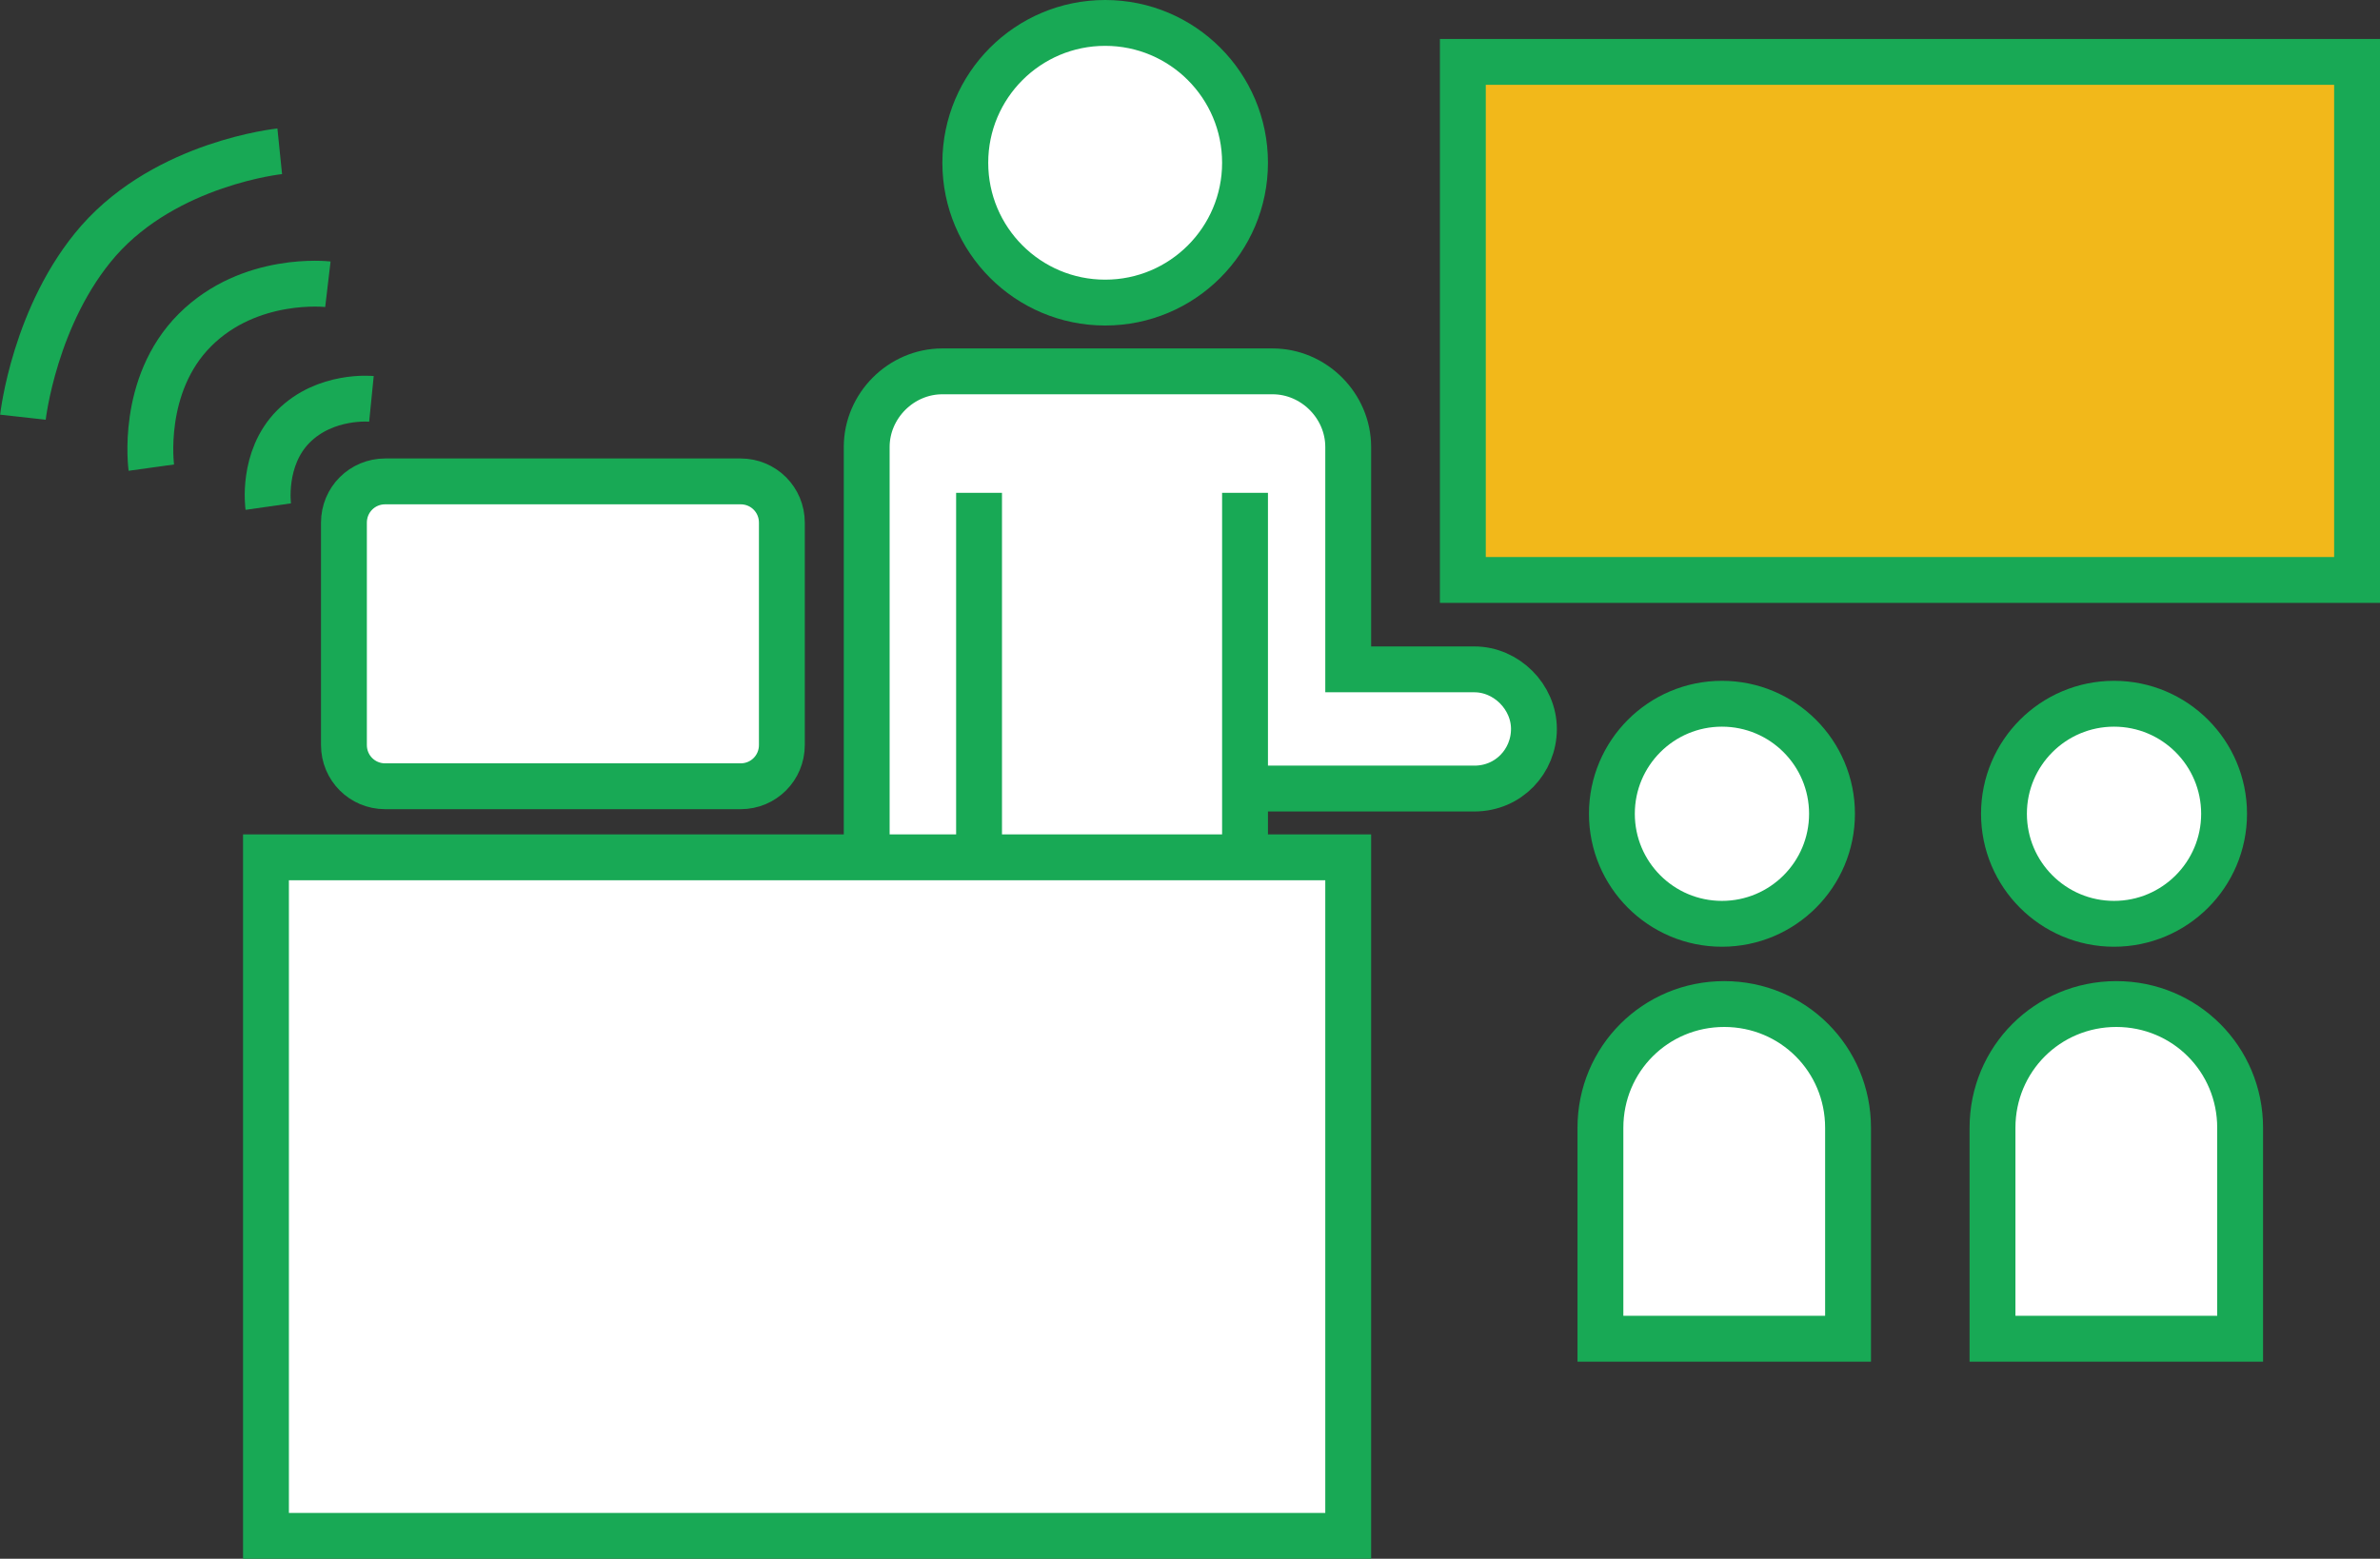
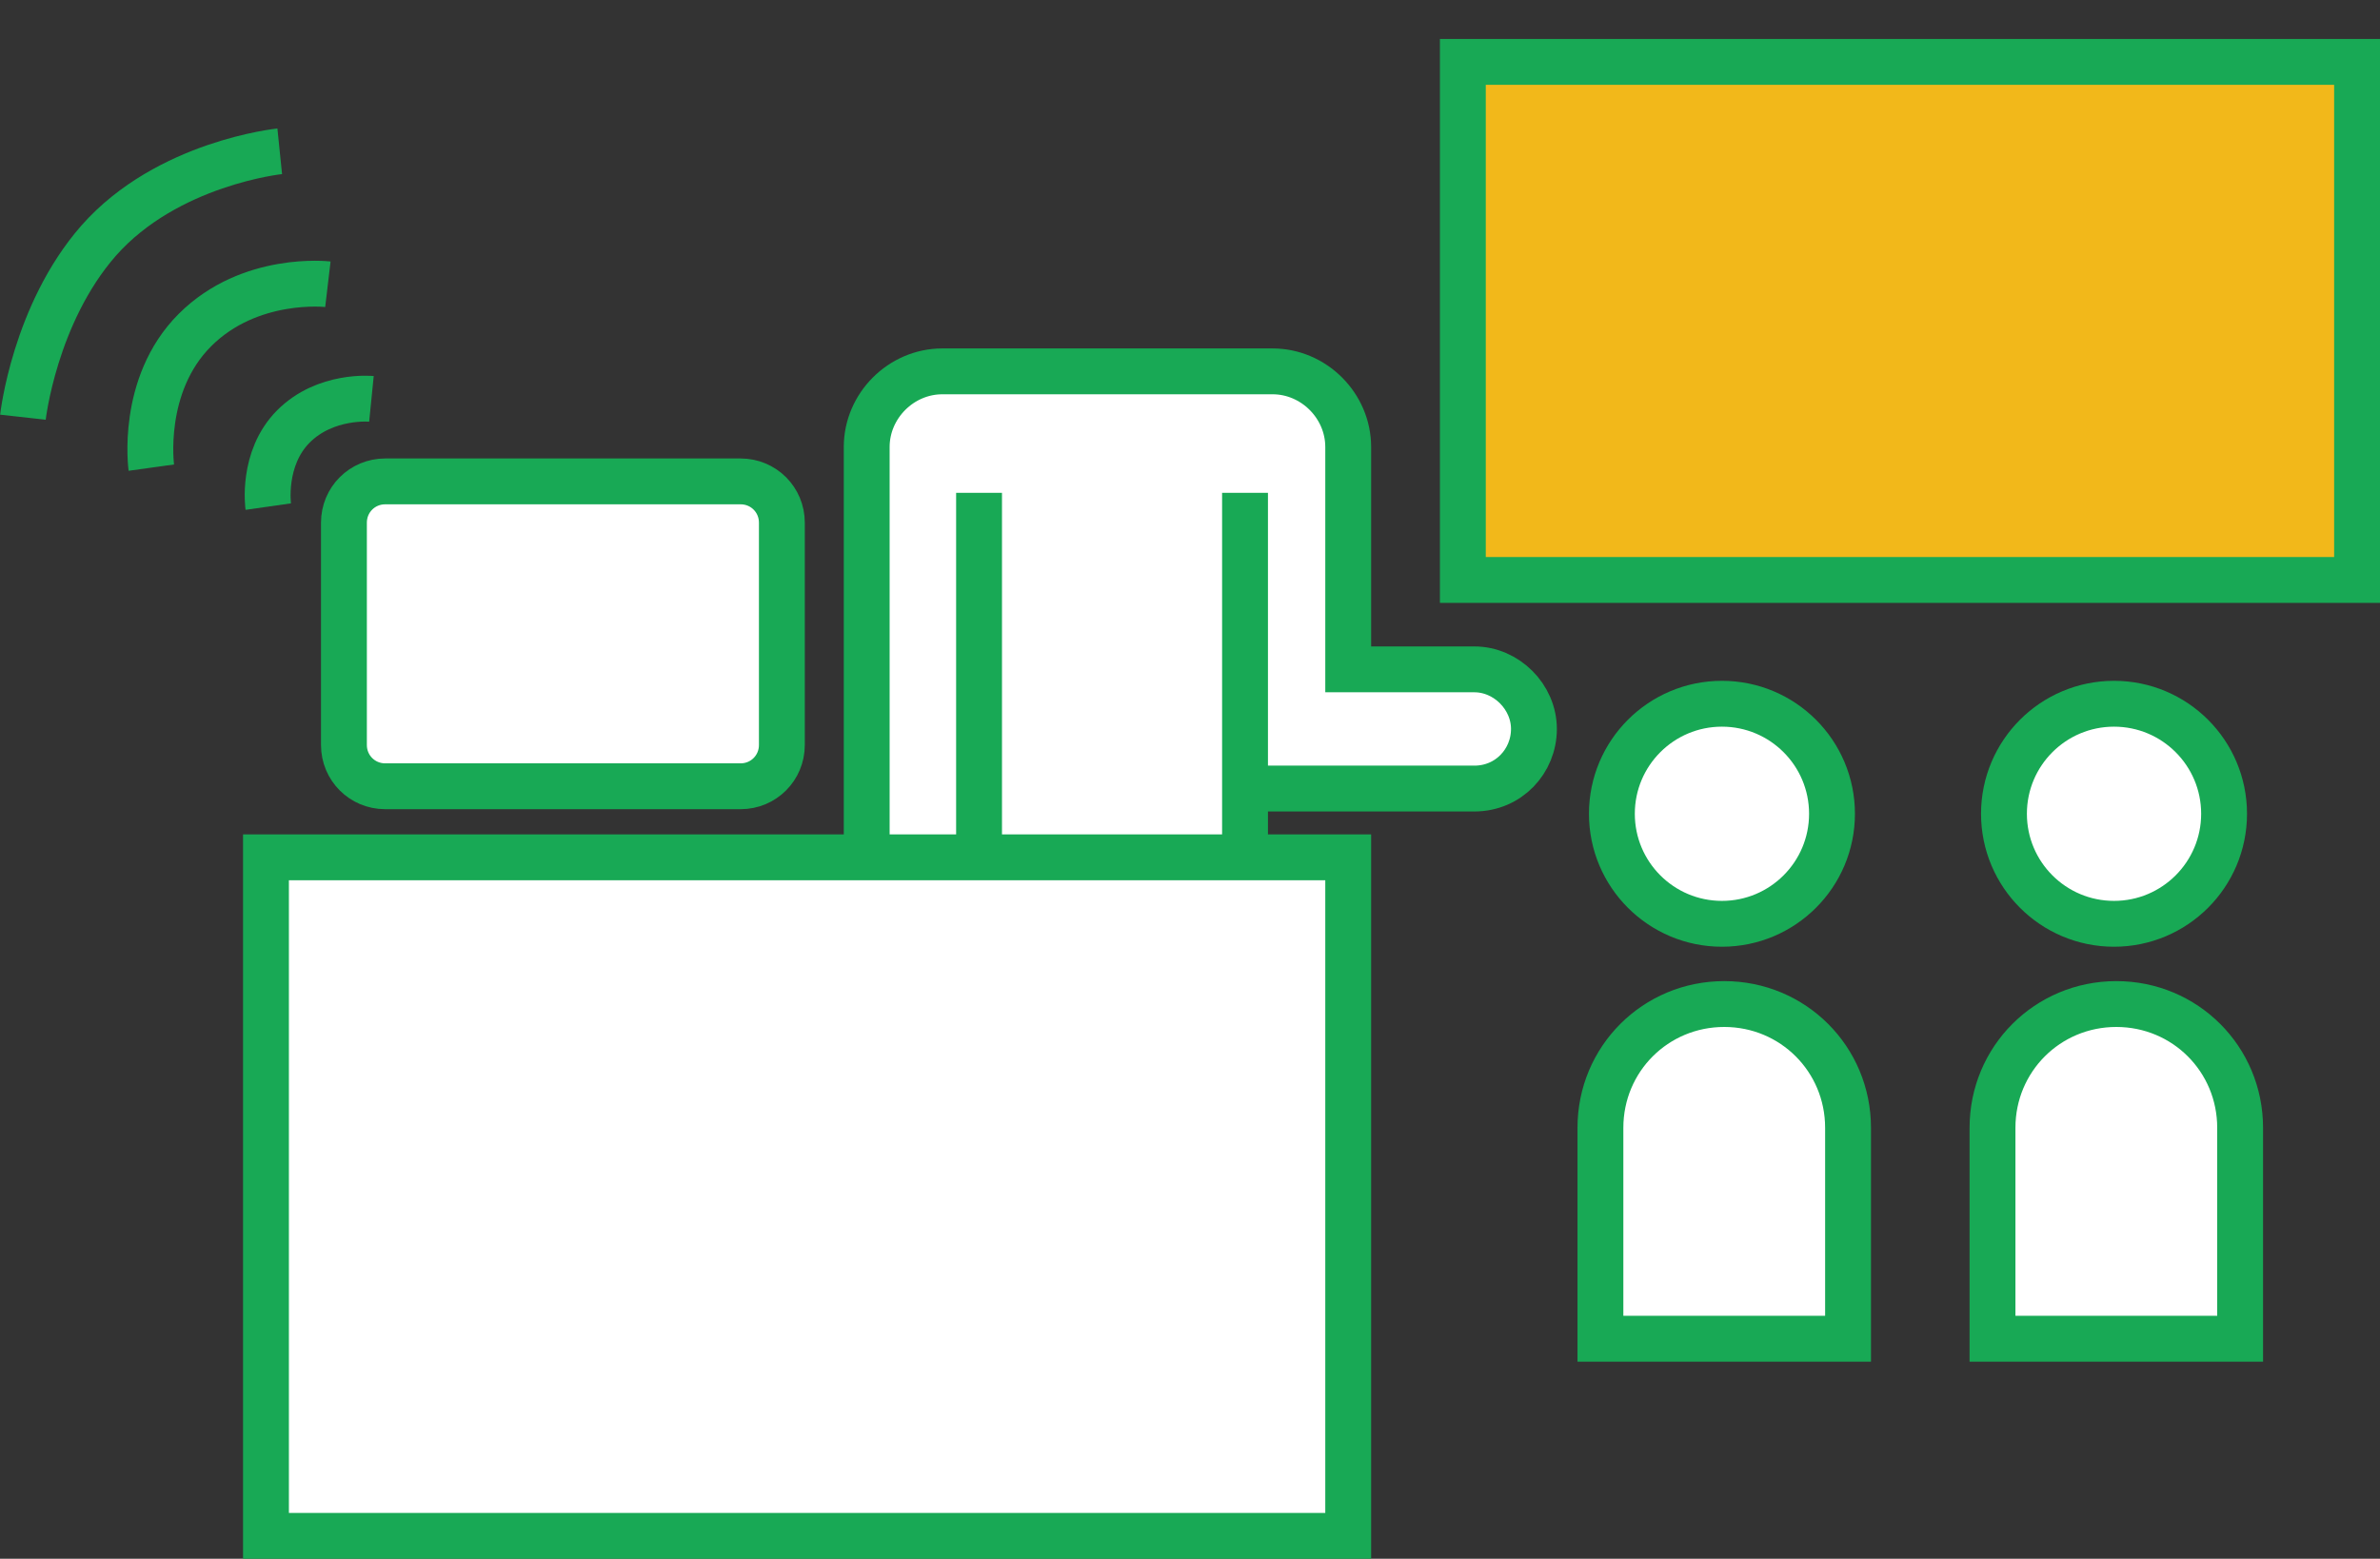
<svg xmlns="http://www.w3.org/2000/svg" version="1.1" id="Layer_2" x="0" y="0" viewBox="0 0 103.8 68" style="enable-background:new 0 0 103.8 68" xml:space="preserve">
  <rect x="0" y="0" width="103.8" height="68" fill="#333333" stroke="none" />
  <style>.st0{fill:#fff;stroke:#18a955;stroke-width:2;stroke-miterlimit:10}</style>
  <path class="st0" d="M54.3 34.4h10c1.5 0 2.6-1.2 2.6-2.6s-1.2-2.6-2.6-2.6h-5.5v-9.7c0-1.8-1.5-3.3-3.3-3.3H41.1c-1.8 0-3.3 1.5-3.3 3.3v18h16.6" />
  <path style="fill:#f2b81a;stroke:#18a955;stroke-width:2;stroke-miterlimit:10" d="M63.8 2.7h39v22.6h-39z" />
  <path class="st0" d="M11.6 37.4h47.2V67H11.6z" />
-   <circle class="st0" cx="48.2" cy="7.1" r="6.1" />
  <circle class="st0" cx="75.1" cy="35.5" r="4.8" />
  <circle class="st0" cx="92.2" cy="35.5" r="4.8" />
  <path class="st0" d="M97.7 58.4v-9.2c0-3-2.4-5.4-5.4-5.4-3 0-5.4 2.4-5.4 5.4v9.2h10.8zm-17.1 0v-9.2c0-3-2.4-5.4-5.4-5.4-3 0-5.4 2.4-5.4 5.4v9.2h10.8zM32.3 34.3H16.8c-1 0-1.8-.8-1.8-1.8v-9.7c0-1 .8-1.8 1.8-1.8h15.5c1 0 1.8.8 1.8 1.8v9.7c0 1-.8 1.8-1.8 1.8zm10.4-12.8v15.3m11.6-15.3v15.3" />
  <path d="M1 18.2s.5-4.5 3.3-7.7c3-3.4 7.9-3.9 7.9-3.9M6.6 20.4s-.5-3.6 1.9-6 5.8-2 5.8-2m-2.6 9.7s-.3-2.1 1.1-3.5c1.4-1.4 3.4-1.2 3.4-1.2" style="fill:none;stroke:#18a955;stroke-width:2;stroke-miterlimit:10" />
</svg>